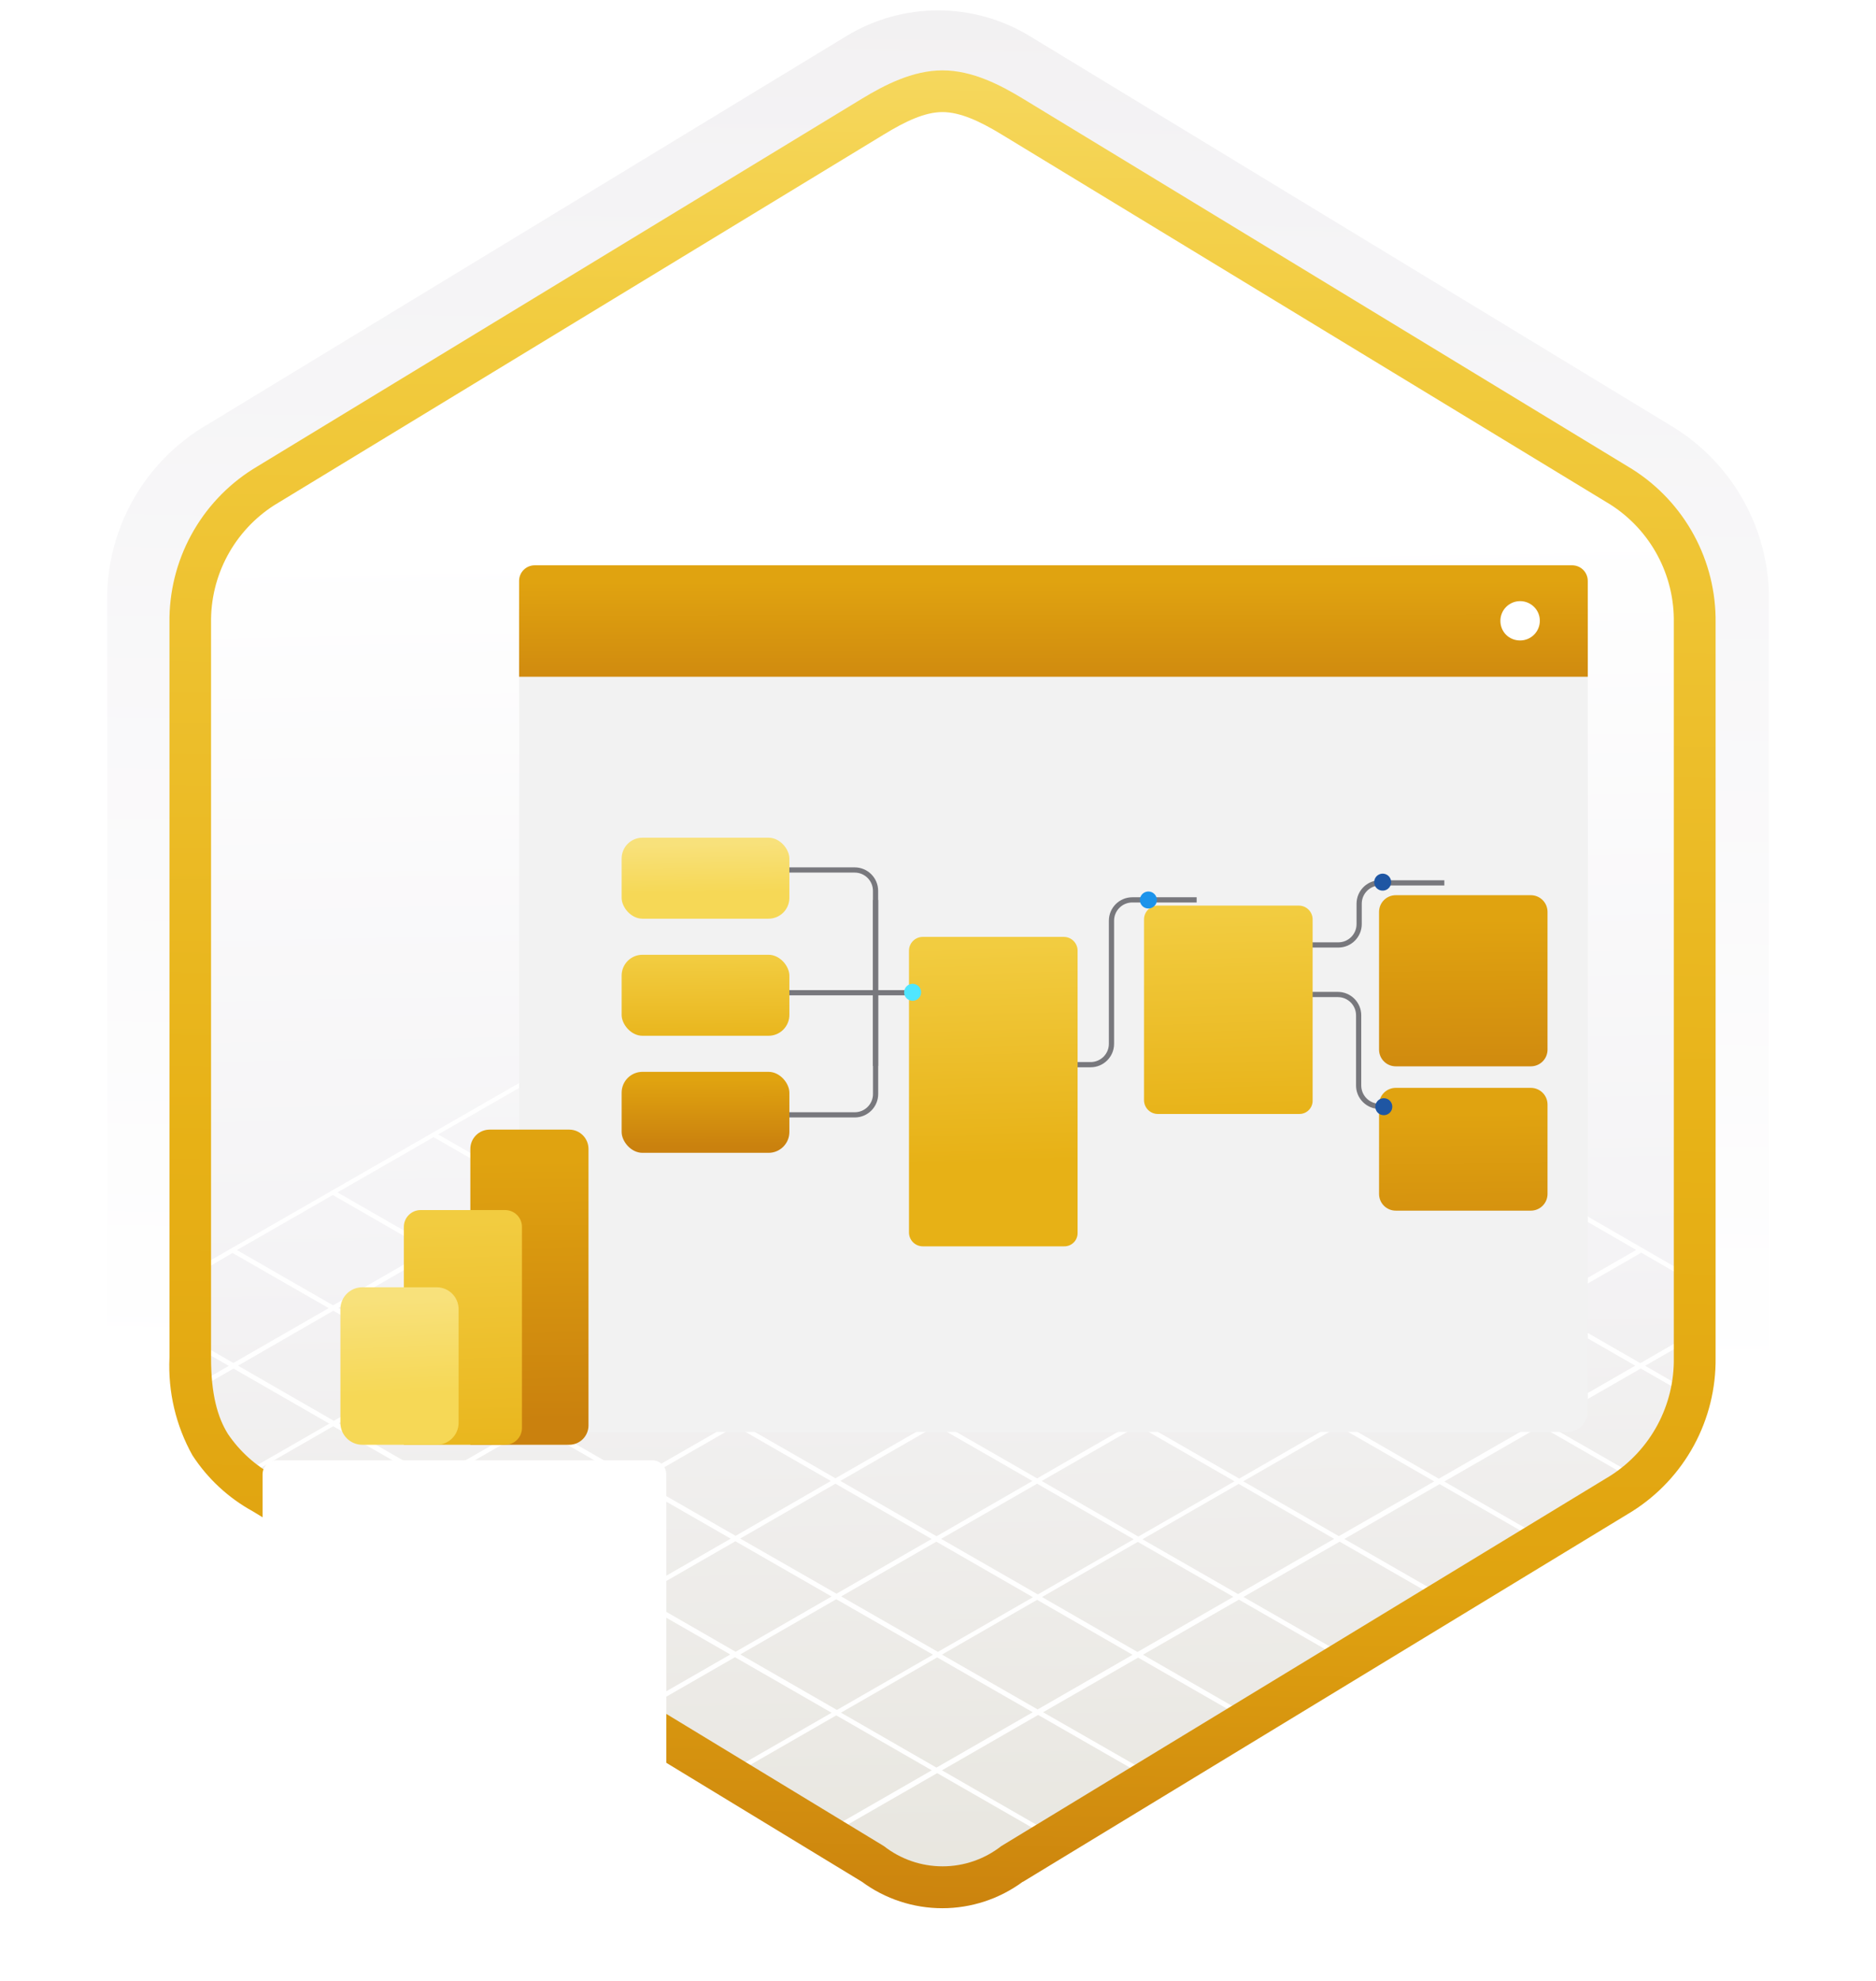
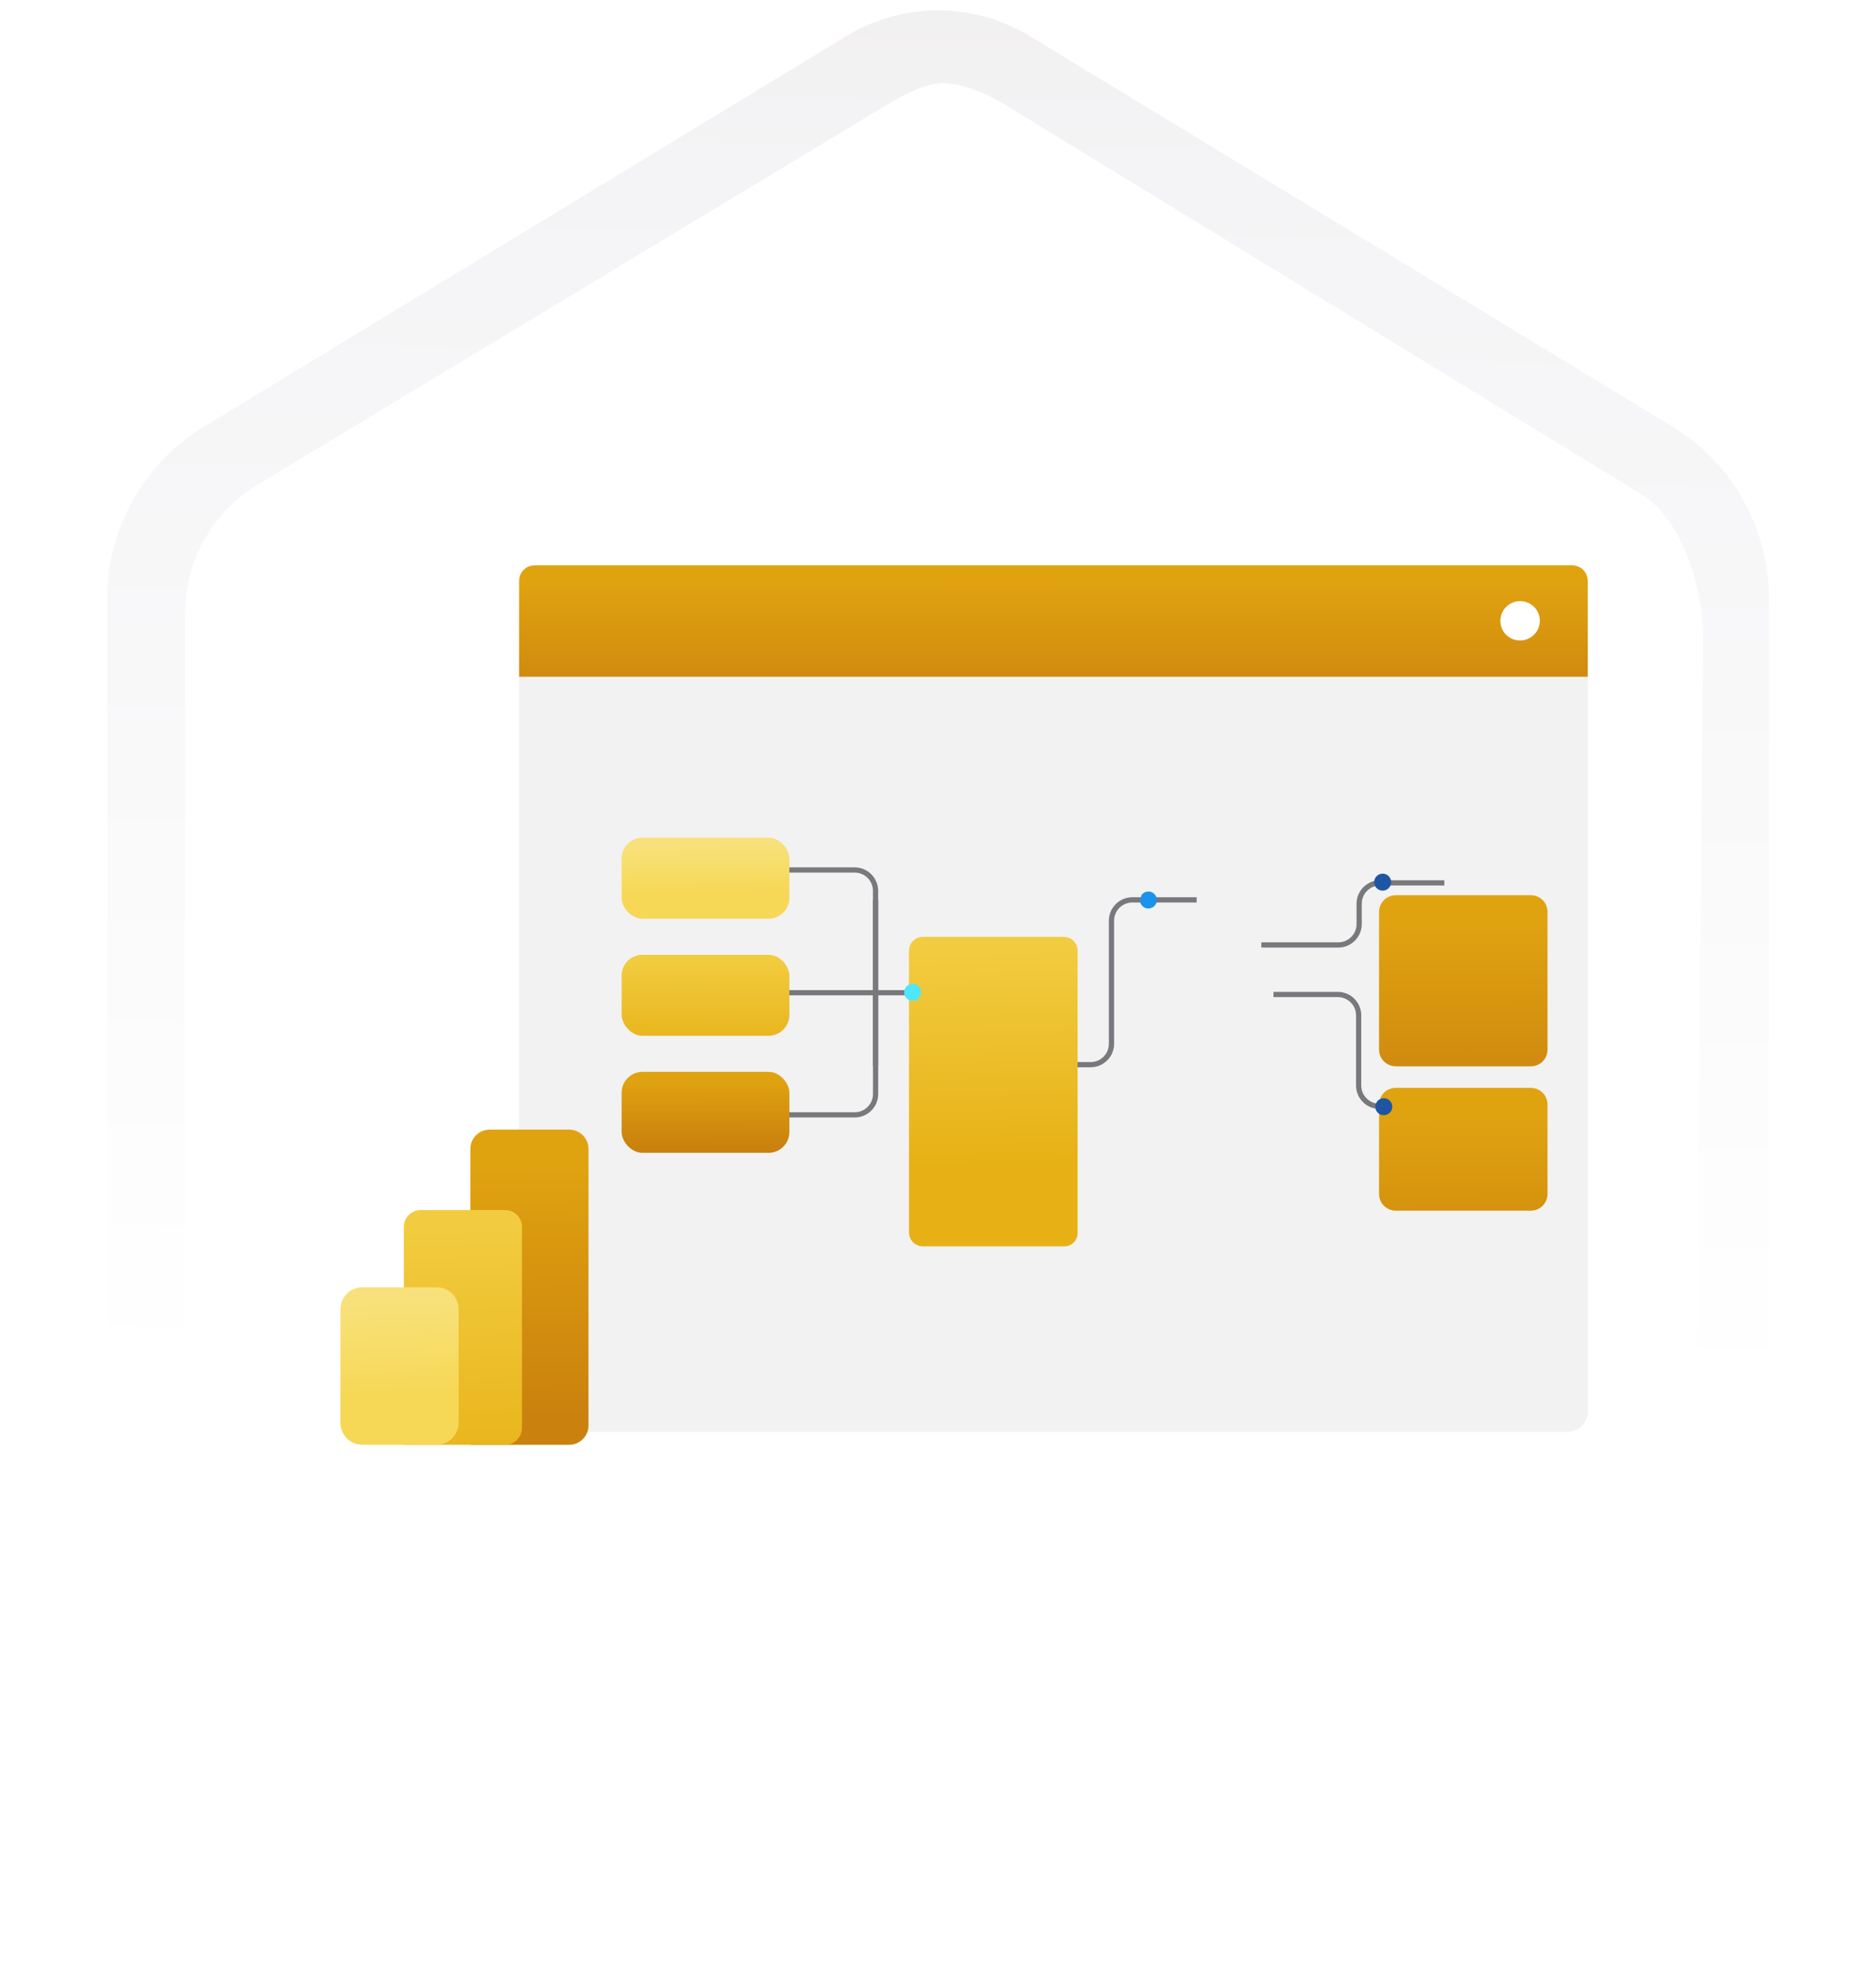
<svg xmlns="http://www.w3.org/2000/svg" width="180" height="190" viewBox="0 0 180 190" fill="none">
  <g clip-path="url(#clip0_1511_19259)">
    <path d="M90 188.999C93.082 188.994 96.102 188.139 98.73 186.529L160.73 148.869C163.517 147.11 165.807 144.666 167.383 141.771C168.958 138.875 169.766 135.625 169.73 132.329V57.619C169.763 54.324 168.954 51.075 167.379 48.18C165.804 45.285 163.515 42.841 160.73 41.079L98.73 3.419C96.096 1.834 93.079 0.996 90.005 0.996C86.93 0.996 83.914 1.834 81.28 3.419L19.28 41.099C16.494 42.86 14.204 45.303 12.629 48.199C11.053 51.093 10.245 54.343 10.28 57.639V132.339C10.261 135.122 10.836 137.877 11.966 140.42C13.095 142.963 14.753 145.237 16.83 147.089V147.089L81.24 186.519C83.877 188.134 86.908 188.993 90 188.999V188.999ZM90.65 7.999C92.65 7.999 95.08 9.209 96.79 10.259L157.55 47.449C161.3 49.729 163.42 56.329 163.42 61.079L162.79 132.379C162.79 137.129 159.59 141.379 155.79 143.679L95.39 180.059C91.96 182.149 89.17 182.149 85.73 180.059L24.52 143.589C20.77 141.309 17.75 137.109 17.75 132.379V58.689C17.782 56.323 18.39 54.001 19.523 51.924C20.656 49.847 22.278 48.077 24.25 46.769L84.83 10.209C86.58 9.169 88.7 7.949 90.65 7.949V7.999Z" fill="url(#paint0_linear_1511_19259)" />
-     <path fill-rule="evenodd" clip-rule="evenodd" d="M97.9 11.53C95.527 10.06 92.791 9.281 90 9.281C87.209 9.281 84.473 10.06 82.1 11.53L25.97 45.86C23.443 47.472 21.37 49.702 19.947 52.339C18.525 54.977 17.799 57.934 17.84 60.93V129.03C17.8 132.026 18.526 134.983 19.949 137.62C21.372 140.258 23.444 142.488 25.97 144.1L82.1 178.43C84.473 179.9 87.209 180.679 90 180.679C92.791 180.679 95.527 179.9 97.9 178.43L154.03 144.1C156.555 142.487 158.626 140.256 160.049 137.619C161.471 134.982 162.198 132.026 162.16 129.03V60.93C162.198 57.934 161.471 54.978 160.049 52.341C158.626 49.704 156.555 47.474 154.03 45.86L97.9 11.53Z" fill="url(#paint1_linear_1511_19259)" />
-     <path d="M22.31 120.18L31.54 125.47L22.39 130.73L17.79 128.09V128.62L21.95 131.01L18.27 133.13L18.41 133.56L22.41 131.27L31.6 136.55L22.48 141.79L20.83 140.84L21.04 141.47L89.55 181.07L89.98 180.78L80.65 175.4L89.92 170.07L99.12 175.35L99.53 175.07L90.38 169.8L99.61 164.49L108.97 169.86L109.2 169.45L100.08 164.23L109.2 158.99L118.44 164.3L118.77 163.94L109.67 158.71L118.87 153.43L128.06 158.71L128.6 158.5L119.31 153.17L128.54 147.87L137.68 153.12L138.22 152.91L128.99 147.61L138.13 142.35L147.28 147.61L147.81 147.4L138.58 142.1L147.81 136.79L156.9 142.02L157.43 141.81L148.25 136.54L157.43 131.26L162.12 133.95V133.46L157.85 131L162.39 128.39V127.86L157.39 130.75L148.22 125.48L157.48 120.15L162.66 123.15V122.64L119.36 97.64L100.1 86.52L99.91 86.45L90.52 81.03L90.09 80.75L18.31 121.97V122.51L22.31 120.18ZM22.84 130.99L31.98 125.72L41.2 131.01L32.03 136.28L22.84 130.99ZM80.67 130.99L89.9 125.69L99.04 130.93L89.81 136.24L80.67 130.99ZM89.37 136.5L80.16 141.79L71.02 136.54L80.23 131.25L89.37 136.5ZM90.37 125.43L99.52 120.17L108.65 125.42L99.5 130.68L90.37 125.43ZM89.92 125.17L80.69 119.87L89.85 114.61L99.08 119.91L89.92 125.17ZM89.48 125.43L80.25 130.73L71.02 125.43L80.25 120.13L89.48 125.43ZM79.8 130.99L70.59 136.28L61.36 130.98L70.57 125.69L79.8 130.99ZM70.13 136.55L60.98 141.81L51.74 136.51L60.9 131.24L70.13 136.55ZM70.58 136.8L79.72 142.05L70.58 147.31L61.42 142.06L70.58 136.8ZM80.16 142.31L89.39 147.61L80.26 152.86L71.02 147.57L80.16 142.31ZM80.63 142.04L89.83 136.75L99.06 142.05L89.86 147.35L80.63 142.04ZM90.28 136.5L99.5 131.19L108.73 136.49L99.51 141.8L90.28 136.5ZM99.95 130.93L109.1 125.67L118.33 130.98L109.18 136.24L99.95 130.93ZM109.54 125.42L118.77 120.11L128 125.42L118.77 130.72L109.54 125.42ZM109.1 125.16L99.97 119.91L109.2 114.61L118.32 119.86L109.1 125.16ZM99.52 119.66L90.29 114.35L99.52 109.05L108.75 114.35L99.52 119.66ZM89.85 114.1L80.69 108.83L89.92 103.53L99.08 108.79L89.85 114.1ZM89.4 114.35L80.25 119.62L71.08 114.35L80.24 109.09L89.4 114.35ZM79.8 119.87L70.57 125.17L61.41 119.91L70.64 114.61L79.8 119.87ZM70.13 125.43L60.91 130.73L51.75 125.46L60.96 120.17L70.13 125.43ZM60.46 130.99L51.29 136.25L42.12 130.99L51.31 125.69L60.46 130.99ZM50.83 136.52L41.66 141.79L32.5 136.52L41.66 131.26L50.83 136.52ZM51.28 136.77L60.52 142.07L51.33 147.35L42.1 142.05L51.28 136.77ZM60.96 142.33L70.11 147.58L60.91 152.87L51.77 147.61L60.96 142.33ZM70.56 147.83L79.79 153.13L70.58 158.43L61.36 153.12L70.56 147.83ZM80.24 153.39L89.52 158.71L80.3 164.01L71.03 158.68L80.24 153.39ZM80.71 153.12L89.84 147.87L99.11 153.2L89.99 158.44L80.71 153.12ZM90.3 147.6L99.51 142.31L108.78 147.64L99.58 152.93L90.3 147.6ZM99.95 142.05L109.18 136.75L118.45 142.08L109.22 147.38L99.95 142.05ZM109.62 136.49L118.77 131.23L128.04 136.56L118.9 141.82L109.62 136.49ZM119.22 130.98L128.44 125.67L137.72 131L128.49 136.3L119.22 130.98ZM128.89 125.42L138.06 120.14L147.34 125.47L138.16 130.74L128.89 125.42ZM128.44 125.16L119.22 119.86L128.39 114.58L137.62 119.89L128.44 125.16ZM118.77 119.6L109.64 114.35L118.81 109.08L127.94 114.33L118.77 119.6ZM109.2 114.1L99.97 108.79L109.14 103.53L118.37 108.83L109.2 114.1ZM99.52 108.54L90.36 103.27L99.53 98.01L108.69 103.27L99.52 108.54ZM89.92 103.02L80.65 97.69L89.8 92.42L99.08 97.75L89.92 103.02ZM89.47 103.27L80.24 108.58L70.99 103.26L80.21 97.95L89.47 103.27ZM79.8 108.83L70.64 114.1L61.4 108.79L70.55 103.52L79.8 108.83ZM70.19 114.35L60.96 119.65L51.73 114.35L60.95 109.04L70.19 114.35ZM60.52 119.91L51.3 125.21L42.08 119.91L51.29 114.61L60.52 119.91ZM50.85 125.47L41.68 130.74L32.46 125.45L41.63 120.17L50.85 125.47ZM22.85 142.04L31.97 136.8L41.13 142.06L31.99 147.32L22.85 142.04ZM32.43 147.58L41.58 142.32L50.8 147.62L41.63 152.89L32.43 147.58ZM42.08 153.15L51.25 147.88L60.4 153.13L51.2 158.42L42.08 153.15ZM51.65 158.68L60.84 153.39L70.07 158.69L60.85 163.99L51.65 158.68ZM61.3 164.25L70.52 158.95L79.79 164.28L70.55 169.59L61.3 164.25ZM80.13 175.13L70.99 169.85L80.24 164.53L89.4 169.8L80.13 175.13ZM89.85 169.54L80.69 164.27L89.92 158.97L99.09 164.23L89.85 169.54ZM99.56 163.96L90.38 158.7L99.51 153.45L108.67 158.72L99.56 163.96ZM109.14 158.45L99.98 153.18L109.17 147.89L118.34 153.16L109.14 158.45ZM118.79 152.9L109.62 147.64L118.85 142.33L128.01 147.6L118.79 152.9ZM128.46 147.34L119.29 142.08L128.44 136.82L137.61 142.09L128.46 147.34ZM138.05 141.83L128.89 136.56L138.11 131.26L147.28 136.53L138.05 141.83ZM156.9 130.99L147.73 136.27L138.56 131L147.73 125.72L156.9 130.99ZM156.99 119.89L147.73 125.21L138.46 119.88L147.74 114.54L156.99 119.89ZM147.3 114.29L138.01 119.63L128.78 114.33L138.09 108.97L147.3 114.29ZM137.65 108.72L128.34 114.07L119.21 108.83L128.55 103.46L137.65 108.72ZM128.1 103.2L118.76 108.57L109.53 103.27L118.9 97.89L128.1 103.2ZM118.45 97.63L109.09 103.01L99.92 97.75L109.31 92.36L118.45 97.63ZM108.87 92.1L99.48 97.49L90.2 92.17L99.6 86.75L108.87 92.1ZM90.06 81.24L99.16 86.49L89.75 91.91L80.61 86.66L90.06 81.24ZM80.17 86.92L89.31 92.17L80.16 97.44L71.01 92.18L80.17 86.92ZM70.56 92.43L79.71 97.69L70.49 103L61.33 97.74L70.56 92.43ZM60.88 97.99L70.05 103.26L60.9 108.53L51.72 103.26L60.88 97.99ZM51.28 103.51L60.45 108.79L51.24 114.09L42.04 108.81L51.28 103.51ZM41.6 109.07L50.79 114.35L41.58 119.65L32.38 114.37L41.6 109.07ZM31.93 114.62L41.13 119.91L31.96 125.2L22.73 119.9L31.93 114.62Z" fill="white" />
-     <path fill-rule="evenodd" clip-rule="evenodd" d="M90.43 10.75C92.11 10.75 94 11.62 96.06 12.87L154.54 48.41C156.432 49.623 157.982 51.3 159.043 53.281C160.104 55.263 160.64 57.483 160.6 59.73V130.21C160.639 132.457 160.102 134.677 159.042 136.658C157.981 138.639 156.431 140.316 154.54 141.53L96.07 177.07C94.463 178.327 92.481 179.01 90.44 179.01C88.4 179.01 86.418 178.327 84.81 177.07L26.31 141.54C24.527 140.587 23.004 139.214 21.87 137.54C20.87 135.94 20.25 133.72 20.25 130.26V59.78C20.21 57.533 20.746 55.313 21.807 53.331C22.868 51.35 24.418 49.673 26.31 48.46L84.77 12.92C86.88 11.63 88.74 10.75 90.43 10.75ZM98.14 180.5L156.61 144.96C159.093 143.392 161.132 141.214 162.532 138.633C163.933 136.053 164.648 133.156 164.61 130.22V59.74C164.648 56.804 163.933 53.907 162.532 51.327C161.132 48.746 159.093 46.568 156.61 45L98.14 9.46C96.03 8.18 93.32 6.75 90.43 6.75C87.54 6.75 84.82 8.19 82.73 9.45L24.26 45C21.777 46.568 19.739 48.746 18.338 51.327C16.937 53.907 16.222 56.804 16.26 59.74V130.22C16.108 133.484 16.87 136.726 18.46 139.58C19.915 141.819 21.901 143.663 24.24 144.95L82.7 180.49C84.935 182.138 87.638 183.027 90.415 183.027C93.192 183.027 95.895 182.138 98.13 180.49L98.14 180.5Z" fill="url(#paint2_linear_1511_19259)" />
    <g filter="url(#filter0_d_1511_19259)">
      <path d="M51.763 135.344H150.388C151.464 135.344 152.344 134.464 152.344 133.388V56.388H49.807V133.388C49.807 134.464 50.687 135.344 51.763 135.344Z" fill="#F2F2F2" />
    </g>
    <path d="M49.807 64.911H152.344V55.72C152.344 54.889 151.676 54.221 150.844 54.221H51.307C50.475 54.221 49.807 54.889 49.807 55.72V64.911Z" fill="url(#paint3_linear_1511_19259)" />
    <path d="M145.853 61.431C146.894 61.431 147.745 60.591 147.745 59.538C147.745 58.486 146.882 57.658 145.853 57.658C144.812 57.658 143.961 58.498 143.961 59.55C143.961 60.603 144.789 61.431 145.853 61.431Z" fill="white" />
    <path d="M84.012 86.313V104.931C84.012 106.036 83.117 106.931 82.012 106.931H74.691" stroke="#78787D" stroke-width="0.5" stroke-miterlimit="10" stroke-linejoin="round" />
    <path d="M84.007 102.235V85.445C84.007 84.341 83.111 83.445 82.007 83.445H74.783" stroke="#78787D" stroke-width="0.5" stroke-miterlimit="10" stroke-linejoin="round" />
    <path d="M90.72 95.216L74.844 95.216" stroke="#78787D" stroke-width="0.5" stroke-miterlimit="10" stroke-linejoin="round" />
    <path d="M97.257 102.118H104.645C105.749 102.118 106.645 101.222 106.645 100.118V88.311C106.645 87.206 107.54 86.311 108.645 86.311H114.818" stroke="#78787D" stroke-width="0.5" stroke-miterlimit="10" stroke-linejoin="round" />
    <path d="M121.021 90.635H128.409C129.513 90.635 130.409 89.74 130.409 88.635V86.681C130.409 85.576 131.304 84.681 132.409 84.681H138.582" stroke="#78787D" stroke-width="0.5" stroke-miterlimit="10" stroke-linejoin="round" />
    <path d="M139.749 106.115H132.361C131.257 106.115 130.361 105.219 130.361 104.115V97.387C130.361 96.282 129.466 95.387 128.361 95.387H122.188" stroke="#78787D" stroke-width="0.5" stroke-miterlimit="10" stroke-linejoin="round" />
    <g filter="url(#filter1_ddddd_1511_19259)">
      <path d="M146.882 96.277H133.924C133.713 96.278 133.504 96.237 133.309 96.156C133.114 96.076 132.937 95.957 132.787 95.808C132.638 95.659 132.52 95.482 132.439 95.287C132.359 95.091 132.318 94.882 132.318 94.671V81.469C132.318 81.258 132.359 81.049 132.439 80.854C132.52 80.659 132.638 80.481 132.787 80.332C132.937 80.183 133.114 80.065 133.309 79.984C133.504 79.904 133.713 79.862 133.924 79.863H146.878C147.089 79.862 147.298 79.904 147.493 79.984C147.688 80.065 147.865 80.183 148.015 80.332C148.164 80.481 148.282 80.659 148.363 80.854C148.443 81.049 148.484 81.258 148.484 81.469V94.671C148.484 94.882 148.443 95.091 148.363 95.286C148.283 95.481 148.165 95.658 148.016 95.807C147.867 95.956 147.691 96.074 147.496 96.155C147.301 96.236 147.093 96.277 146.882 96.277Z" fill="url(#paint4_linear_1511_19259)" />
    </g>
    <g filter="url(#filter2_ddddd_1511_19259)">
      <path d="M146.882 112.12H133.924C133.713 112.121 133.504 112.079 133.309 111.999C133.114 111.918 132.937 111.8 132.787 111.651C132.638 111.502 132.52 111.324 132.439 111.129C132.359 110.934 132.318 110.725 132.318 110.514V101.948C132.318 101.737 132.359 101.528 132.439 101.333C132.52 101.138 132.638 100.961 132.787 100.812C132.937 100.662 133.114 100.544 133.309 100.464C133.504 100.383 133.713 100.342 133.924 100.342H146.878C147.089 100.342 147.298 100.383 147.493 100.464C147.688 100.544 147.865 100.662 148.015 100.812C148.164 100.961 148.282 101.138 148.363 101.333C148.443 101.528 148.484 101.737 148.484 101.948V110.514C148.484 110.725 148.443 110.933 148.363 111.128C148.283 111.323 148.165 111.5 148.016 111.649C147.867 111.798 147.691 111.917 147.496 111.998C147.301 112.078 147.093 112.12 146.882 112.12Z" fill="url(#paint5_linear_1511_19259)" />
    </g>
    <g filter="url(#filter3_ddddd_1511_19259)">
-       <path d="M124.655 99.847H111.09C110.74 99.846 110.404 99.706 110.156 99.458C109.908 99.21 109.768 98.874 109.767 98.523V81.186C109.767 80.835 109.906 80.498 110.155 80.25C110.403 80.001 110.739 79.862 111.09 79.862H124.622C124.973 79.862 125.309 80.001 125.557 80.25C125.806 80.498 125.945 80.835 125.945 81.186V98.561C125.948 98.731 125.917 98.9 125.853 99.057C125.789 99.215 125.694 99.358 125.573 99.478C125.453 99.598 125.31 99.693 125.152 99.756C124.994 99.819 124.825 99.85 124.655 99.847Z" fill="url(#paint6_linear_1511_19259)" />
-     </g>
+       </g>
    <g filter="url(#filter4_ddddd_1511_19259)">
      <path d="M102.104 109.542H88.539C88.189 109.541 87.853 109.401 87.605 109.153C87.356 108.905 87.217 108.569 87.216 108.218V81.186C87.216 80.835 87.355 80.498 87.603 80.25C87.852 80.001 88.188 79.862 88.539 79.862H102.07C102.421 79.862 102.758 80.001 103.006 80.25C103.254 80.498 103.394 80.835 103.394 81.186V108.256C103.397 108.426 103.365 108.595 103.301 108.753C103.238 108.91 103.143 109.053 103.022 109.173C102.902 109.293 102.758 109.388 102.601 109.451C102.443 109.514 102.274 109.545 102.104 109.542Z" fill="url(#paint7_linear_1511_19259)" />
    </g>
-     <path d="M110.189 87.138C110.35 87.137 110.507 87.089 110.641 86.999C110.774 86.909 110.878 86.782 110.939 86.633C111 86.484 111.016 86.321 110.984 86.163C110.952 86.005 110.874 85.86 110.76 85.747C110.646 85.633 110.501 85.556 110.343 85.525C110.185 85.495 110.021 85.511 109.873 85.573C109.724 85.635 109.597 85.74 109.508 85.874C109.419 86.008 109.372 86.166 109.373 86.327C109.372 86.434 109.392 86.54 109.433 86.639C109.474 86.739 109.534 86.829 109.61 86.904C109.686 86.98 109.777 87.039 109.876 87.079C109.975 87.12 110.082 87.139 110.189 87.138V87.138Z" fill="#1B93EB" />
+     <path d="M110.189 87.138C110.35 87.137 110.507 87.089 110.641 86.999C110.774 86.909 110.878 86.782 110.939 86.633C111 86.484 111.016 86.321 110.984 86.163C110.952 86.005 110.874 85.86 110.76 85.747C110.646 85.633 110.501 85.556 110.343 85.525C110.185 85.495 110.021 85.511 109.873 85.573C109.724 85.635 109.597 85.74 109.508 85.874C109.372 86.434 109.392 86.54 109.433 86.639C109.474 86.739 109.534 86.829 109.61 86.904C109.686 86.98 109.777 87.039 109.876 87.079C109.975 87.12 110.082 87.139 110.189 87.138V87.138Z" fill="#1B93EB" />
    <path d="M87.567 95.991C87.728 95.99 87.885 95.942 88.019 95.852C88.152 95.762 88.256 95.635 88.317 95.486C88.378 95.337 88.394 95.173 88.362 95.016C88.33 94.858 88.252 94.713 88.138 94.6C88.024 94.486 87.879 94.409 87.721 94.378C87.563 94.347 87.399 94.364 87.251 94.426C87.102 94.488 86.975 94.593 86.886 94.727C86.797 94.861 86.75 95.019 86.751 95.179C86.75 95.287 86.77 95.393 86.811 95.492C86.852 95.591 86.912 95.681 86.988 95.757C87.064 95.832 87.154 95.892 87.254 95.932C87.353 95.972 87.46 95.992 87.567 95.991V95.991Z" fill="#50E6FF" />
    <path d="M132.668 85.424C132.829 85.424 132.986 85.376 133.12 85.286C133.253 85.196 133.357 85.069 133.418 84.92C133.479 84.771 133.495 84.607 133.463 84.449C133.431 84.292 133.353 84.147 133.239 84.033C133.125 83.92 132.98 83.843 132.822 83.812C132.664 83.781 132.5 83.798 132.352 83.86C132.203 83.922 132.076 84.026 131.987 84.161C131.898 84.295 131.851 84.452 131.852 84.613C131.851 84.72 131.871 84.827 131.912 84.926C131.953 85.025 132.013 85.115 132.089 85.191C132.165 85.266 132.256 85.326 132.355 85.366C132.454 85.406 132.561 85.426 132.668 85.424V85.424Z" fill="#1F56A3" />
    <path d="M132.777 106.963C132.938 106.963 133.096 106.914 133.229 106.824C133.363 106.735 133.467 106.607 133.528 106.458C133.589 106.309 133.604 106.146 133.573 105.988C133.541 105.83 133.463 105.685 133.348 105.572C133.234 105.458 133.089 105.381 132.931 105.35C132.773 105.32 132.61 105.336 132.461 105.398C132.312 105.46 132.186 105.565 132.097 105.699C132.008 105.833 131.96 105.991 131.961 106.152C131.96 106.259 131.981 106.365 132.021 106.464C132.062 106.564 132.122 106.654 132.198 106.729C132.275 106.805 132.365 106.864 132.464 106.905C132.564 106.945 132.67 106.965 132.777 106.963V106.963Z" fill="#1F56A3" />
    <rect x="59.645" y="80.348" width="16.095" height="7.769" rx="2" fill="url(#paint8_linear_1511_19259)" />
    <rect x="59.645" y="91.577" width="16.095" height="7.769" rx="2" fill="url(#paint9_linear_1511_19259)" />
    <rect x="59.645" y="102.806" width="16.095" height="7.769" rx="2" fill="url(#paint10_linear_1511_19259)" />
    <g filter="url(#filter5_ddddd_1511_19259)">
      <g filter="url(#filter6_ddddd_1511_19259)">
-         <path d="M63.924 77.853V77.252C63.924 76.508 63.323 75.907 62.578 75.907H26.54C25.795 75.907 25.194 76.508 25.194 77.252V77.92V78.53V113.019C25.194 113.763 25.795 114.364 26.54 114.364H62.588C63.332 114.364 63.933 113.763 63.933 113.019V77.92C63.933 77.896 63.924 77.877 63.924 77.853Z" fill="white" />
-       </g>
+         </g>
    </g>
    <g filter="url(#filter7_ddddd_1511_19259)">
      <path d="M54.615 110.575H45.129V82.199C45.129 81.178 45.959 80.348 46.98 80.348H54.615C55.636 80.348 56.465 81.178 56.465 82.199V108.725C56.465 109.745 55.636 110.575 54.615 110.575Z" fill="url(#paint11_linear_1511_19259)" />
      <path d="M48.473 110.575H38.749V89.676C38.749 88.787 39.472 88.064 40.361 88.064H48.468C49.357 88.064 50.081 88.787 50.081 89.676V108.958C50.085 109.851 49.362 110.575 48.473 110.575Z" fill="url(#paint12_linear_1511_19259)" />
      <path d="M41.897 110.575H34.763C33.602 110.575 32.662 109.635 32.662 108.474V97.571C32.662 96.41 33.602 95.47 34.763 95.47H41.901C43.062 95.47 44.002 96.41 44.002 97.571V108.474C43.998 109.635 43.058 110.575 41.897 110.575Z" fill="url(#paint13_linear_1511_19259)" />
    </g>
  </g>
  <defs>
    <filter id="filter0_d_1511_19259" x="45.807" y="54.388" width="110.536" height="86.956" filterUnits="userSpaceOnUse" color-interpolation-filters="sRGB">
      <feFlood flood-opacity="0" result="BackgroundImageFix" />
      <feColorMatrix in="SourceAlpha" type="matrix" values="0 0 0 0 0 0 0 0 0 0 0 0 0 0 0 0 0 0 127 0" result="hardAlpha" />
      <feOffset dy="2" />
      <feGaussianBlur stdDeviation="2" />
      <feComposite in2="hardAlpha" operator="out" />
      <feColorMatrix type="matrix" values="0 0 0 0 0 0 0 0 0 0 0 0 0 0 0 0 0 0 0.25 0" />
      <feBlend mode="normal" in2="BackgroundImageFix" result="effect1_dropShadow_1511_19259" />
      <feBlend mode="normal" in="SourceGraphic" in2="effect1_dropShadow_1511_19259" result="shape" />
    </filter>
    <filter id="filter1_ddddd_1511_19259" x="131.318" y="79.863" width="18.166" height="20.414" filterUnits="userSpaceOnUse" color-interpolation-filters="sRGB">
      <feFlood flood-opacity="0" result="BackgroundImageFix" />
      <feColorMatrix in="SourceAlpha" type="matrix" values="0 0 0 0 0 0 0 0 0 0 0 0 0 0 0 0 0 0 127 0" result="hardAlpha" />
      <feOffset />
      <feColorMatrix type="matrix" values="0 0 0 0 0 0 0 0 0 0 0 0 0 0 0 0 0 0 0.1 0" />
      <feBlend mode="normal" in2="BackgroundImageFix" result="effect1_dropShadow_1511_19259" />
      <feColorMatrix in="SourceAlpha" type="matrix" values="0 0 0 0 0 0 0 0 0 0 0 0 0 0 0 0 0 0 127 0" result="hardAlpha" />
      <feOffset />
      <feColorMatrix type="matrix" values="0 0 0 0 0 0 0 0 0 0 0 0 0 0 0 0 0 0 0.1 0" />
      <feBlend mode="normal" in2="effect1_dropShadow_1511_19259" result="effect2_dropShadow_1511_19259" />
      <feColorMatrix in="SourceAlpha" type="matrix" values="0 0 0 0 0 0 0 0 0 0 0 0 0 0 0 0 0 0 127 0" result="hardAlpha" />
      <feOffset dy="1" />
      <feGaussianBlur stdDeviation="0.5" />
      <feColorMatrix type="matrix" values="0 0 0 0 0 0 0 0 0 0 0 0 0 0 0 0 0 0 0.09 0" />
      <feBlend mode="normal" in2="effect2_dropShadow_1511_19259" result="effect3_dropShadow_1511_19259" />
      <feColorMatrix in="SourceAlpha" type="matrix" values="0 0 0 0 0 0 0 0 0 0 0 0 0 0 0 0 0 0 127 0" result="hardAlpha" />
      <feOffset dy="2" />
      <feGaussianBlur stdDeviation="0.5" />
      <feColorMatrix type="matrix" values="0 0 0 0 0 0 0 0 0 0 0 0 0 0 0 0 0 0 0.05 0" />
      <feBlend mode="normal" in2="effect3_dropShadow_1511_19259" result="effect4_dropShadow_1511_19259" />
      <feColorMatrix in="SourceAlpha" type="matrix" values="0 0 0 0 0 0 0 0 0 0 0 0 0 0 0 0 0 0 127 0" result="hardAlpha" />
      <feOffset dy="3" />
      <feGaussianBlur stdDeviation="0.5" />
      <feColorMatrix type="matrix" values="0 0 0 0 0 0 0 0 0 0 0 0 0 0 0 0 0 0 0.01 0" />
      <feBlend mode="normal" in2="effect4_dropShadow_1511_19259" result="effect5_dropShadow_1511_19259" />
      <feBlend mode="normal" in="SourceGraphic" in2="effect5_dropShadow_1511_19259" result="shape" />
    </filter>
    <filter id="filter2_ddddd_1511_19259" x="131.318" y="100.342" width="18.166" height="14.778" filterUnits="userSpaceOnUse" color-interpolation-filters="sRGB">
      <feFlood flood-opacity="0" result="BackgroundImageFix" />
      <feColorMatrix in="SourceAlpha" type="matrix" values="0 0 0 0 0 0 0 0 0 0 0 0 0 0 0 0 0 0 127 0" result="hardAlpha" />
      <feOffset />
      <feColorMatrix type="matrix" values="0 0 0 0 0 0 0 0 0 0 0 0 0 0 0 0 0 0 0.1 0" />
      <feBlend mode="normal" in2="BackgroundImageFix" result="effect1_dropShadow_1511_19259" />
      <feColorMatrix in="SourceAlpha" type="matrix" values="0 0 0 0 0 0 0 0 0 0 0 0 0 0 0 0 0 0 127 0" result="hardAlpha" />
      <feOffset />
      <feColorMatrix type="matrix" values="0 0 0 0 0 0 0 0 0 0 0 0 0 0 0 0 0 0 0.1 0" />
      <feBlend mode="normal" in2="effect1_dropShadow_1511_19259" result="effect2_dropShadow_1511_19259" />
      <feColorMatrix in="SourceAlpha" type="matrix" values="0 0 0 0 0 0 0 0 0 0 0 0 0 0 0 0 0 0 127 0" result="hardAlpha" />
      <feOffset dy="1" />
      <feGaussianBlur stdDeviation="0.5" />
      <feColorMatrix type="matrix" values="0 0 0 0 0 0 0 0 0 0 0 0 0 0 0 0 0 0 0.09 0" />
      <feBlend mode="normal" in2="effect2_dropShadow_1511_19259" result="effect3_dropShadow_1511_19259" />
      <feColorMatrix in="SourceAlpha" type="matrix" values="0 0 0 0 0 0 0 0 0 0 0 0 0 0 0 0 0 0 127 0" result="hardAlpha" />
      <feOffset dy="1" />
      <feGaussianBlur stdDeviation="0.5" />
      <feColorMatrix type="matrix" values="0 0 0 0 0 0 0 0 0 0 0 0 0 0 0 0 0 0 0.05 0" />
      <feBlend mode="normal" in2="effect3_dropShadow_1511_19259" result="effect4_dropShadow_1511_19259" />
      <feColorMatrix in="SourceAlpha" type="matrix" values="0 0 0 0 0 0 0 0 0 0 0 0 0 0 0 0 0 0 127 0" result="hardAlpha" />
      <feOffset dy="2" />
      <feGaussianBlur stdDeviation="0.5" />
      <feColorMatrix type="matrix" values="0 0 0 0 0 0 0 0 0 0 0 0 0 0 0 0 0 0 0.01 0" />
      <feBlend mode="normal" in2="effect4_dropShadow_1511_19259" result="effect5_dropShadow_1511_19259" />
      <feBlend mode="normal" in="SourceGraphic" in2="effect5_dropShadow_1511_19259" result="shape" />
    </filter>
    <filter id="filter3_ddddd_1511_19259" x="107.767" y="78.862" width="20.178" height="26.985" filterUnits="userSpaceOnUse" color-interpolation-filters="sRGB">
      <feFlood flood-opacity="0" result="BackgroundImageFix" />
      <feColorMatrix in="SourceAlpha" type="matrix" values="0 0 0 0 0 0 0 0 0 0 0 0 0 0 0 0 0 0 127 0" result="hardAlpha" />
      <feOffset />
      <feColorMatrix type="matrix" values="0 0 0 0 0 0 0 0 0 0 0 0 0 0 0 0 0 0 0.1 0" />
      <feBlend mode="normal" in2="BackgroundImageFix" result="effect1_dropShadow_1511_19259" />
      <feColorMatrix in="SourceAlpha" type="matrix" values="0 0 0 0 0 0 0 0 0 0 0 0 0 0 0 0 0 0 127 0" result="hardAlpha" />
      <feOffset />
      <feGaussianBlur stdDeviation="0.5" />
      <feColorMatrix type="matrix" values="0 0 0 0 0 0 0 0 0 0 0 0 0 0 0 0 0 0 0.1 0" />
      <feBlend mode="normal" in2="effect1_dropShadow_1511_19259" result="effect2_dropShadow_1511_19259" />
      <feColorMatrix in="SourceAlpha" type="matrix" values="0 0 0 0 0 0 0 0 0 0 0 0 0 0 0 0 0 0 127 0" result="hardAlpha" />
      <feOffset dy="1" />
      <feGaussianBlur stdDeviation="0.5" />
      <feColorMatrix type="matrix" values="0 0 0 0 0 0 0 0 0 0 0 0 0 0 0 0 0 0 0.09 0" />
      <feBlend mode="normal" in2="effect2_dropShadow_1511_19259" result="effect3_dropShadow_1511_19259" />
      <feColorMatrix in="SourceAlpha" type="matrix" values="0 0 0 0 0 0 0 0 0 0 0 0 0 0 0 0 0 0 127 0" result="hardAlpha" />
      <feOffset dy="2" />
      <feGaussianBlur stdDeviation="0.5" />
      <feColorMatrix type="matrix" values="0 0 0 0 0 0 0 0 0 0 0 0 0 0 0 0 0 0 0.05 0" />
      <feBlend mode="normal" in2="effect3_dropShadow_1511_19259" result="effect4_dropShadow_1511_19259" />
      <feColorMatrix in="SourceAlpha" type="matrix" values="0 0 0 0 0 0 0 0 0 0 0 0 0 0 0 0 0 0 127 0" result="hardAlpha" />
      <feOffset dy="4" />
      <feGaussianBlur stdDeviation="1" />
      <feColorMatrix type="matrix" values="0 0 0 0 0 0 0 0 0 0 0 0 0 0 0 0 0 0 0.01 0" />
      <feBlend mode="normal" in2="effect4_dropShadow_1511_19259" result="effect5_dropShadow_1511_19259" />
      <feBlend mode="normal" in="SourceGraphic" in2="effect5_dropShadow_1511_19259" result="shape" />
    </filter>
    <filter id="filter4_ddddd_1511_19259" x="85.216" y="78.862" width="20.178" height="38.68" filterUnits="userSpaceOnUse" color-interpolation-filters="sRGB">
      <feFlood flood-opacity="0" result="BackgroundImageFix" />
      <feColorMatrix in="SourceAlpha" type="matrix" values="0 0 0 0 0 0 0 0 0 0 0 0 0 0 0 0 0 0 127 0" result="hardAlpha" />
      <feOffset />
      <feColorMatrix type="matrix" values="0 0 0 0 0 0 0 0 0 0 0 0 0 0 0 0 0 0 0.1 0" />
      <feBlend mode="normal" in2="BackgroundImageFix" result="effect1_dropShadow_1511_19259" />
      <feColorMatrix in="SourceAlpha" type="matrix" values="0 0 0 0 0 0 0 0 0 0 0 0 0 0 0 0 0 0 127 0" result="hardAlpha" />
      <feOffset />
      <feGaussianBlur stdDeviation="0.5" />
      <feColorMatrix type="matrix" values="0 0 0 0 0 0 0 0 0 0 0 0 0 0 0 0 0 0 0.1 0" />
      <feBlend mode="normal" in2="effect1_dropShadow_1511_19259" result="effect2_dropShadow_1511_19259" />
      <feColorMatrix in="SourceAlpha" type="matrix" values="0 0 0 0 0 0 0 0 0 0 0 0 0 0 0 0 0 0 127 0" result="hardAlpha" />
      <feOffset dy="1" />
      <feGaussianBlur stdDeviation="0.5" />
      <feColorMatrix type="matrix" values="0 0 0 0 0 0 0 0 0 0 0 0 0 0 0 0 0 0 0.09 0" />
      <feBlend mode="normal" in2="effect2_dropShadow_1511_19259" result="effect3_dropShadow_1511_19259" />
      <feColorMatrix in="SourceAlpha" type="matrix" values="0 0 0 0 0 0 0 0 0 0 0 0 0 0 0 0 0 0 127 0" result="hardAlpha" />
      <feOffset dy="3" />
      <feGaussianBlur stdDeviation="1" />
      <feColorMatrix type="matrix" values="0 0 0 0 0 0 0 0 0 0 0 0 0 0 0 0 0 0 0.05 0" />
      <feBlend mode="normal" in2="effect3_dropShadow_1511_19259" result="effect4_dropShadow_1511_19259" />
      <feColorMatrix in="SourceAlpha" type="matrix" values="0 0 0 0 0 0 0 0 0 0 0 0 0 0 0 0 0 0 127 0" result="hardAlpha" />
      <feOffset dy="6" />
      <feGaussianBlur stdDeviation="1" />
      <feColorMatrix type="matrix" values="0 0 0 0 0 0 0 0 0 0 0 0 0 0 0 0 0 0 0.01 0" />
      <feBlend mode="normal" in2="effect4_dropShadow_1511_19259" result="effect5_dropShadow_1511_19259" />
      <feBlend mode="normal" in="SourceGraphic" in2="effect5_dropShadow_1511_19259" result="shape" />
    </filter>
    <filter id="filter5_ddddd_1511_19259" x="22.194" y="74.907" width="44.739" height="50.458" filterUnits="userSpaceOnUse" color-interpolation-filters="sRGB">
      <feFlood flood-opacity="0" result="BackgroundImageFix" />
      <feColorMatrix in="SourceAlpha" type="matrix" values="0 0 0 0 0 0 0 0 0 0 0 0 0 0 0 0 0 0 127 0" result="hardAlpha" />
      <feOffset />
      <feColorMatrix type="matrix" values="0 0 0 0 0 0 0 0 0 0 0 0 0 0 0 0 0 0 0.1 0" />
      <feBlend mode="normal" in2="BackgroundImageFix" result="effect1_dropShadow_1511_19259" />
      <feColorMatrix in="SourceAlpha" type="matrix" values="0 0 0 0 0 0 0 0 0 0 0 0 0 0 0 0 0 0 127 0" result="hardAlpha" />
      <feOffset />
      <feGaussianBlur stdDeviation="0.5" />
      <feColorMatrix type="matrix" values="0 0 0 0 0 0 0 0 0 0 0 0 0 0 0 0 0 0 0.1 0" />
      <feBlend mode="normal" in2="effect1_dropShadow_1511_19259" result="effect2_dropShadow_1511_19259" />
      <feColorMatrix in="SourceAlpha" type="matrix" values="0 0 0 0 0 0 0 0 0 0 0 0 0 0 0 0 0 0 127 0" result="hardAlpha" />
      <feOffset dy="2" />
      <feGaussianBlur stdDeviation="1" />
      <feColorMatrix type="matrix" values="0 0 0 0 0 0 0 0 0 0 0 0 0 0 0 0 0 0 0.09 0" />
      <feBlend mode="normal" in2="effect2_dropShadow_1511_19259" result="effect3_dropShadow_1511_19259" />
      <feColorMatrix in="SourceAlpha" type="matrix" values="0 0 0 0 0 0 0 0 0 0 0 0 0 0 0 0 0 0 127 0" result="hardAlpha" />
      <feOffset dy="4" />
      <feGaussianBlur stdDeviation="1.5" />
      <feColorMatrix type="matrix" values="0 0 0 0 0 0 0 0 0 0 0 0 0 0 0 0 0 0 0.05 0" />
      <feBlend mode="normal" in2="effect3_dropShadow_1511_19259" result="effect4_dropShadow_1511_19259" />
      <feColorMatrix in="SourceAlpha" type="matrix" values="0 0 0 0 0 0 0 0 0 0 0 0 0 0 0 0 0 0 127 0" result="hardAlpha" />
      <feOffset dy="8" />
      <feGaussianBlur stdDeviation="1.5" />
      <feColorMatrix type="matrix" values="0 0 0 0 0 0 0 0 0 0 0 0 0 0 0 0 0 0 0.01 0" />
      <feBlend mode="normal" in2="effect4_dropShadow_1511_19259" result="effect5_dropShadow_1511_19259" />
      <feBlend mode="normal" in="SourceGraphic" in2="effect5_dropShadow_1511_19259" result="shape" />
    </filter>
    <filter id="filter6_ddddd_1511_19259" x="15.549" y="73.978" width="58.03" height="77.04" filterUnits="userSpaceOnUse" color-interpolation-filters="sRGB">
      <feFlood flood-opacity="0" result="BackgroundImageFix" />
      <feColorMatrix in="SourceAlpha" type="matrix" values="0 0 0 0 0 0 0 0 0 0 0 0 0 0 0 0 0 0 127 0" result="hardAlpha" />
      <feOffset />
      <feColorMatrix type="matrix" values="0 0 0 0 0 0 0 0 0 0 0 0 0 0 0 0 0 0 0.1 0" />
      <feBlend mode="normal" in2="BackgroundImageFix" result="effect1_dropShadow_1511_19259" />
      <feColorMatrix in="SourceAlpha" type="matrix" values="0 0 0 0 0 0 0 0 0 0 0 0 0 0 0 0 0 0 127 0" result="hardAlpha" />
      <feOffset dy="1.929" />
      <feGaussianBlur stdDeviation="1.929" />
      <feColorMatrix type="matrix" values="0 0 0 0 0 0 0 0 0 0 0 0 0 0 0 0 0 0 0.1 0" />
      <feBlend mode="normal" in2="effect1_dropShadow_1511_19259" result="effect2_dropShadow_1511_19259" />
      <feColorMatrix in="SourceAlpha" type="matrix" values="0 0 0 0 0 0 0 0 0 0 0 0 0 0 0 0 0 0 127 0" result="hardAlpha" />
      <feOffset dy="5.787" />
      <feGaussianBlur stdDeviation="2.894" />
      <feColorMatrix type="matrix" values="0 0 0 0 0 0 0 0 0 0 0 0 0 0 0 0 0 0 0.09 0" />
      <feBlend mode="normal" in2="effect2_dropShadow_1511_19259" result="effect3_dropShadow_1511_19259" />
      <feColorMatrix in="SourceAlpha" type="matrix" values="0 0 0 0 0 0 0 0 0 0 0 0 0 0 0 0 0 0 127 0" result="hardAlpha" />
      <feOffset dy="15.433" />
      <feGaussianBlur stdDeviation="4.823" />
      <feColorMatrix type="matrix" values="0 0 0 0 0 0 0 0 0 0 0 0 0 0 0 0 0 0 0.05 0" />
      <feBlend mode="normal" in2="effect3_dropShadow_1511_19259" result="effect4_dropShadow_1511_19259" />
      <feColorMatrix in="SourceAlpha" type="matrix" values="0 0 0 0 0 0 0 0 0 0 0 0 0 0 0 0 0 0 127 0" result="hardAlpha" />
      <feOffset dy="27.008" />
      <feGaussianBlur stdDeviation="4.823" />
      <feColorMatrix type="matrix" values="0 0 0 0 0 0 0 0 0 0 0 0 0 0 0 0 0 0 0.01 0" />
      <feBlend mode="normal" in2="effect4_dropShadow_1511_19259" result="effect5_dropShadow_1511_19259" />
      <feBlend mode="normal" in="SourceGraphic" in2="effect5_dropShadow_1511_19259" result="shape" />
    </filter>
    <filter id="filter7_ddddd_1511_19259" x="26.662" y="79.348" width="35.803" height="52.226" filterUnits="userSpaceOnUse" color-interpolation-filters="sRGB">
      <feFlood flood-opacity="0" result="BackgroundImageFix" />
      <feColorMatrix in="SourceAlpha" type="matrix" values="0 0 0 0 0 0 0 0 0 0 0 0 0 0 0 0 0 0 127 0" result="hardAlpha" />
      <feOffset />
      <feColorMatrix type="matrix" values="0 0 0 0 0 0 0 0 0 0 0 0 0 0 0 0 0 0 0.1 0" />
      <feBlend mode="normal" in2="BackgroundImageFix" result="effect1_dropShadow_1511_19259" />
      <feColorMatrix in="SourceAlpha" type="matrix" values="0 0 0 0 0 0 0 0 0 0 0 0 0 0 0 0 0 0 127 0" result="hardAlpha" />
      <feOffset dy="1" />
      <feGaussianBlur stdDeviation="1" />
      <feColorMatrix type="matrix" values="0 0 0 0 0 0 0 0 0 0 0 0 0 0 0 0 0 0 0.1 0" />
      <feBlend mode="normal" in2="effect1_dropShadow_1511_19259" result="effect2_dropShadow_1511_19259" />
      <feColorMatrix in="SourceAlpha" type="matrix" values="0 0 0 0 0 0 0 0 0 0 0 0 0 0 0 0 0 0 127 0" result="hardAlpha" />
      <feOffset dy="4" />
      <feGaussianBlur stdDeviation="2" />
      <feColorMatrix type="matrix" values="0 0 0 0 0 0 0 0 0 0 0 0 0 0 0 0 0 0 0.09 0" />
      <feBlend mode="normal" in2="effect2_dropShadow_1511_19259" result="effect3_dropShadow_1511_19259" />
      <feColorMatrix in="SourceAlpha" type="matrix" values="0 0 0 0 0 0 0 0 0 0 0 0 0 0 0 0 0 0 127 0" result="hardAlpha" />
      <feOffset dy="8" />
      <feGaussianBlur stdDeviation="2.5" />
      <feColorMatrix type="matrix" values="0 0 0 0 0 0 0 0 0 0 0 0 0 0 0 0 0 0 0.05 0" />
      <feBlend mode="normal" in2="effect3_dropShadow_1511_19259" result="effect4_dropShadow_1511_19259" />
      <feColorMatrix in="SourceAlpha" type="matrix" values="0 0 0 0 0 0 0 0 0 0 0 0 0 0 0 0 0 0 127 0" result="hardAlpha" />
      <feOffset dy="15" />
      <feGaussianBlur stdDeviation="3" />
      <feColorMatrix type="matrix" values="0 0 0 0 0 0 0 0 0 0 0 0 0 0 0 0 0 0 0.01 0" />
      <feBlend mode="normal" in2="effect4_dropShadow_1511_19259" result="effect5_dropShadow_1511_19259" />
      <feBlend mode="normal" in="SourceGraphic" in2="effect5_dropShadow_1511_19259" result="shape" />
    </filter>
    <linearGradient id="paint0_linear_1511_19259" x1="88.66" y1="187.569" x2="92.57" y2="-84.151" gradientUnits="userSpaceOnUse">
      <stop offset="0.2" stop-color="white" />
      <stop offset="0.63" stop-color="#F4F3F5" />
      <stop offset="1" stop-color="#E8E6DF" />
    </linearGradient>
    <linearGradient id="paint1_linear_1511_19259" x1="87" y1="19" x2="90" y2="180.68" gradientUnits="userSpaceOnUse">
      <stop offset="0.2" stop-color="white" />
      <stop offset="0.63" stop-color="#F4F3F5" />
      <stop offset="1" stop-color="#E8E6DF" />
    </linearGradient>
    <linearGradient id="paint2_linear_1511_19259" x1="93.262" y1="-9.754" x2="90.035" y2="197.151" gradientUnits="userSpaceOnUse">
      <stop offset="0.005" stop-color="#F8DF70" />
      <stop offset="0.193" stop-color="#F2CC40" />
      <stop offset="0.583" stop-color="#E7B116" />
      <stop offset="0.781" stop-color="#E0A310" />
      <stop offset="0.943" stop-color="#CA810E" />
    </linearGradient>
    <linearGradient id="paint3_linear_1511_19259" x1="100.741" y1="55.632" x2="100.754" y2="68.602" gradientUnits="userSpaceOnUse">
      <stop offset="0.01" stop-color="#E0A310" />
      <stop offset="1" stop-color="#CA810E" />
    </linearGradient>
    <linearGradient id="paint4_linear_1511_19259" x1="140.348" y1="82.03" x2="140.538" y2="101.943" gradientUnits="userSpaceOnUse">
      <stop offset="0.01" stop-color="#E0A310" />
      <stop offset="1" stop-color="#CA810E" />
    </linearGradient>
    <linearGradient id="paint5_linear_1511_19259" x1="140.348" y1="102.509" x2="140.538" y2="122.422" gradientUnits="userSpaceOnUse">
      <stop offset="0.01" stop-color="#E0A310" />
      <stop offset="1" stop-color="#CA810E" />
    </linearGradient>
    <linearGradient id="paint6_linear_1511_19259" x1="114.041" y1="80.558" x2="114.614" y2="101.621" gradientUnits="userSpaceOnUse">
      <stop offset="0.01" stop-color="#F2CC40" />
      <stop offset="1" stop-color="#E7B116" />
    </linearGradient>
    <linearGradient id="paint7_linear_1511_19259" x1="91.49" y1="80.558" x2="92.063" y2="101.621" gradientUnits="userSpaceOnUse">
      <stop offset="0.01" stop-color="#F2CC40" />
      <stop offset="1" stop-color="#E7B116" />
    </linearGradient>
    <linearGradient id="paint8_linear_1511_19259" x1="67.305" y1="80.946" x2="67.44" y2="89.767" gradientUnits="userSpaceOnUse">
      <stop stop-color="#F8E17B" />
      <stop offset="0.53" stop-color="#F6D856" />
      <stop offset="1" stop-color="#F6D856" />
    </linearGradient>
    <linearGradient id="paint9_linear_1511_19259" x1="67.265" y1="91.879" x2="67.326" y2="101.042" gradientUnits="userSpaceOnUse">
      <stop offset="0.008" stop-color="#F2CC40" />
      <stop offset="1" stop-color="#E7B116" />
    </linearGradient>
    <linearGradient id="paint10_linear_1511_19259" x1="67.513" y1="103.516" x2="67.525" y2="109.963" gradientUnits="userSpaceOnUse">
      <stop offset="0.008" stop-color="#E0A310" />
      <stop offset="1" stop-color="#CA810E" />
    </linearGradient>
    <linearGradient id="paint11_linear_1511_19259" x1="50.671" y1="83.113" x2="50.912" y2="108.193" gradientUnits="userSpaceOnUse">
      <stop offset="0.008" stop-color="#E0A310" />
      <stop offset="1" stop-color="#CA810E" />
    </linearGradient>
    <linearGradient id="paint12_linear_1511_19259" x1="44.113" y1="88.941" x2="44.837" y2="115.468" gradientUnits="userSpaceOnUse">
      <stop offset="0.008" stop-color="#F2CC40" />
      <stop offset="1" stop-color="#E7B116" />
    </linearGradient>
    <linearGradient id="paint13_linear_1511_19259" x1="38.059" y1="96.633" x2="38.783" y2="113.755" gradientUnits="userSpaceOnUse">
      <stop stop-color="#F8E17B" />
      <stop offset="0.53" stop-color="#F6D856" />
      <stop offset="1" stop-color="#F6D856" />
    </linearGradient>
    <clipPath id="clip0_1511_19259">
      <rect width="180" height="190" fill="white" />
    </clipPath>
  </defs>
</svg>